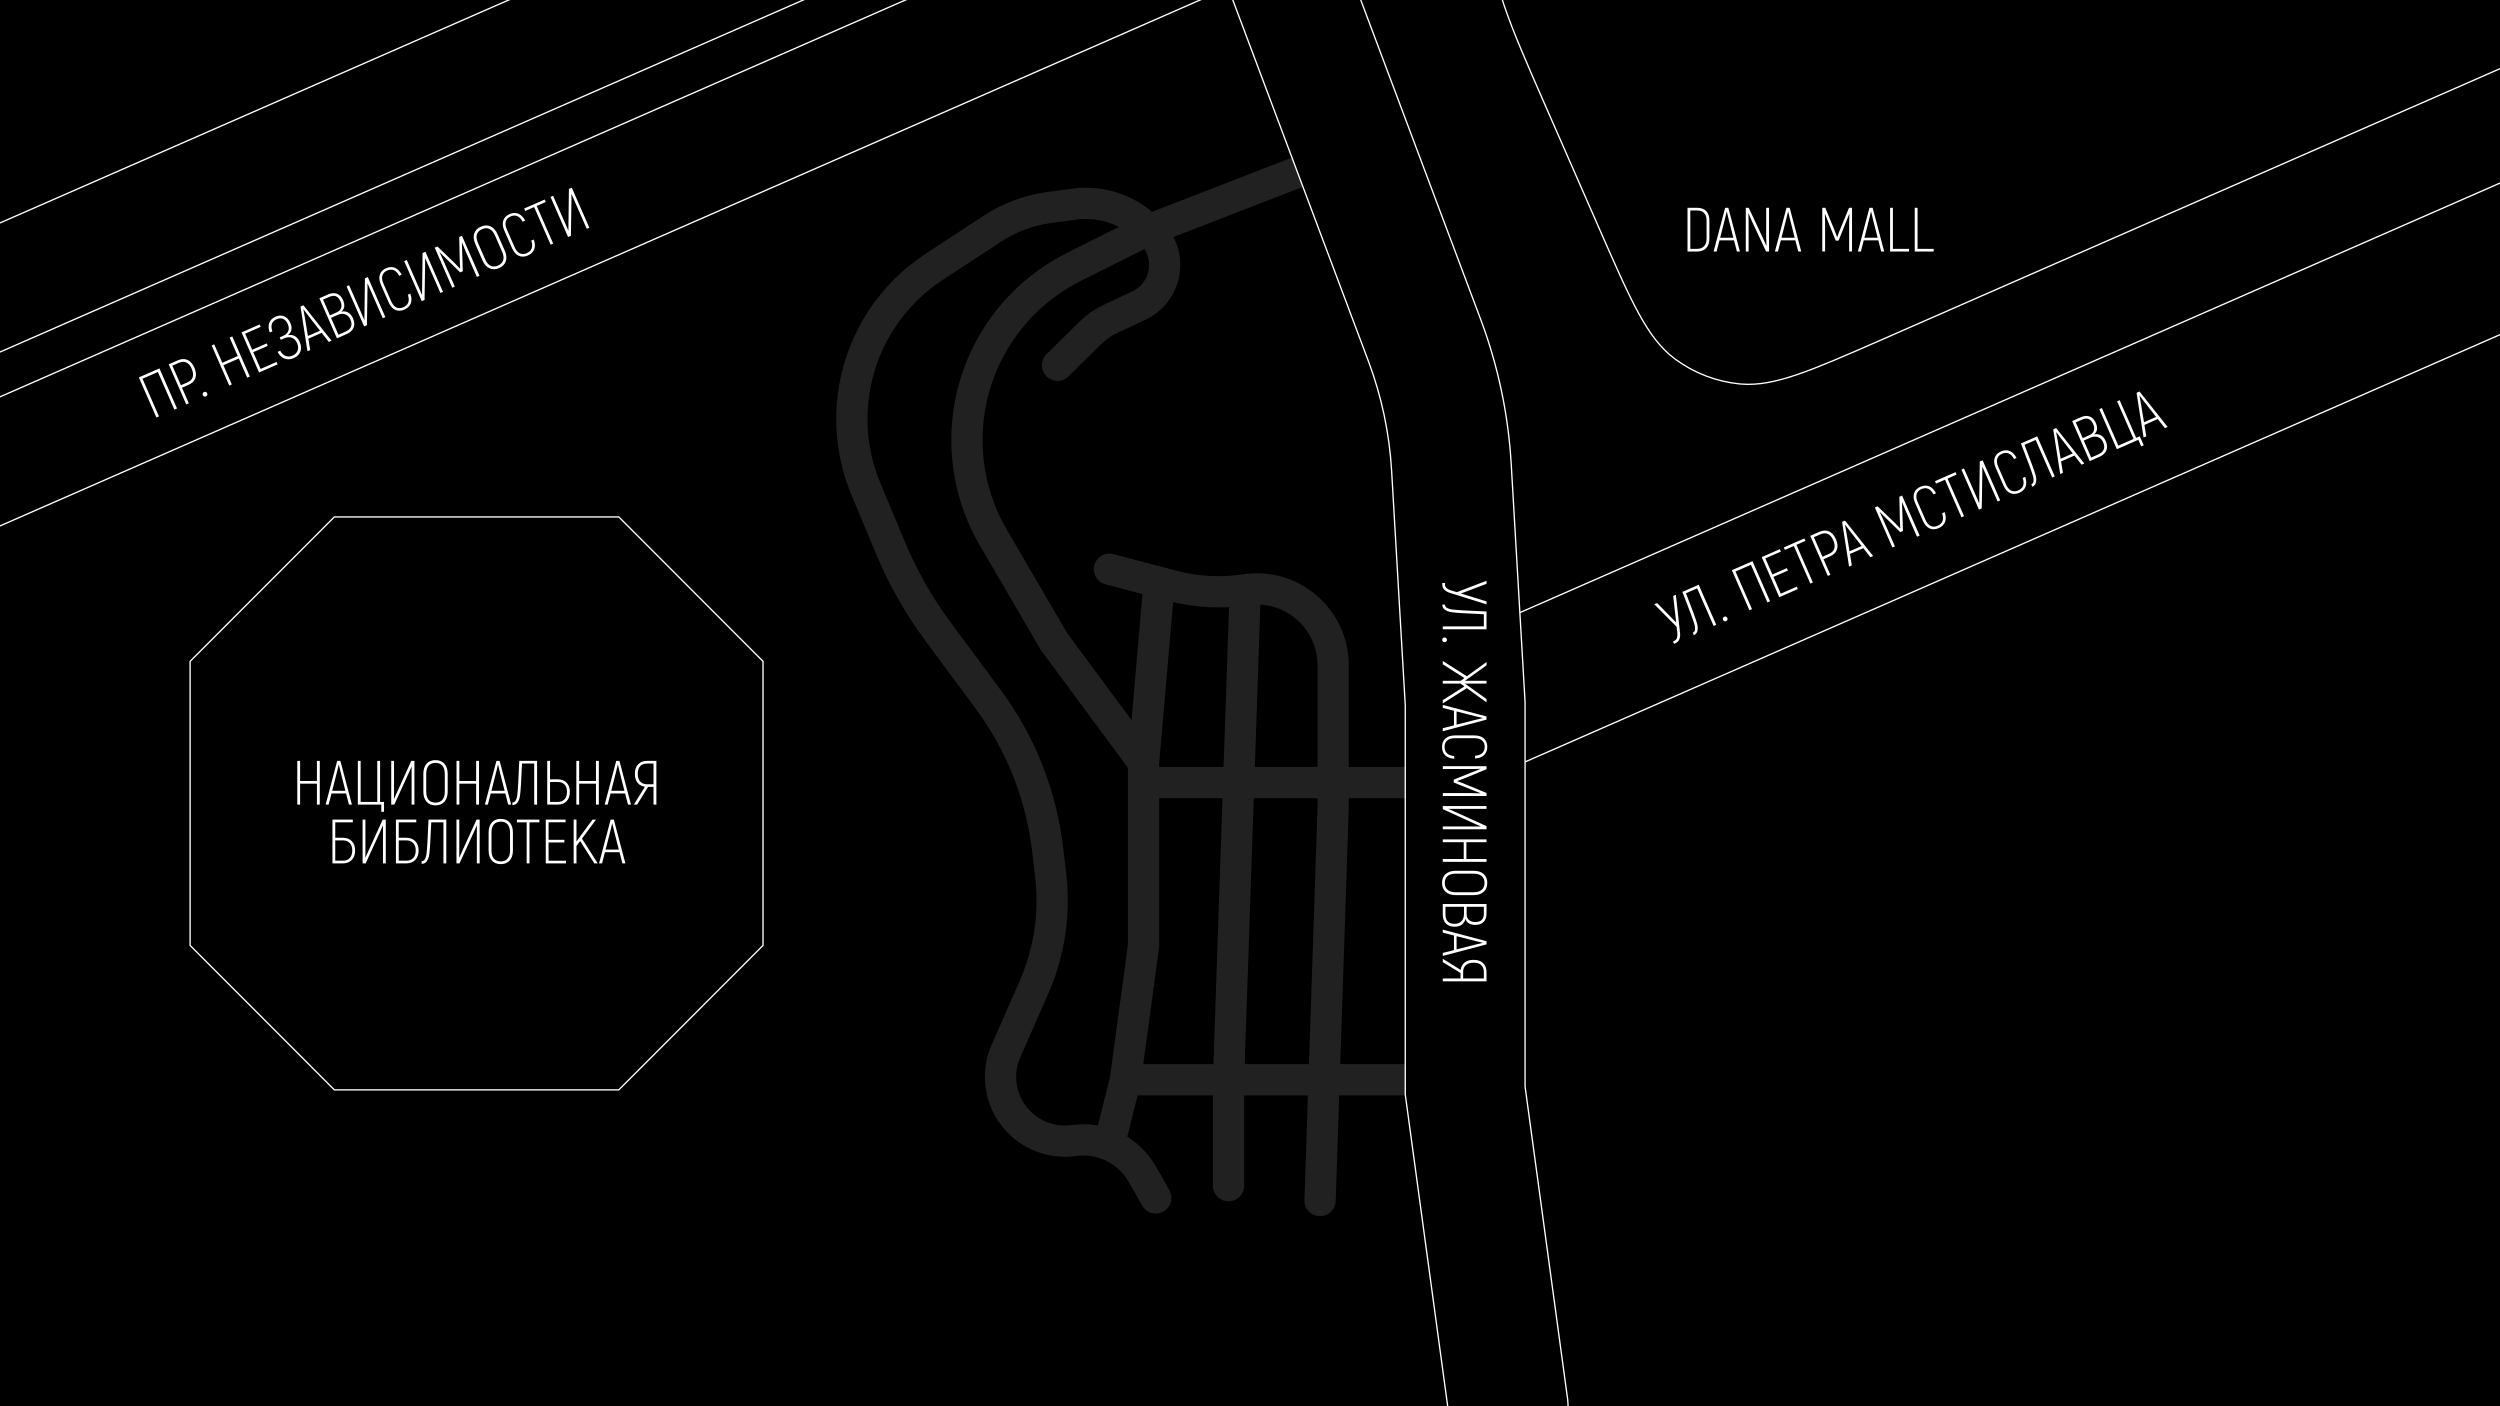
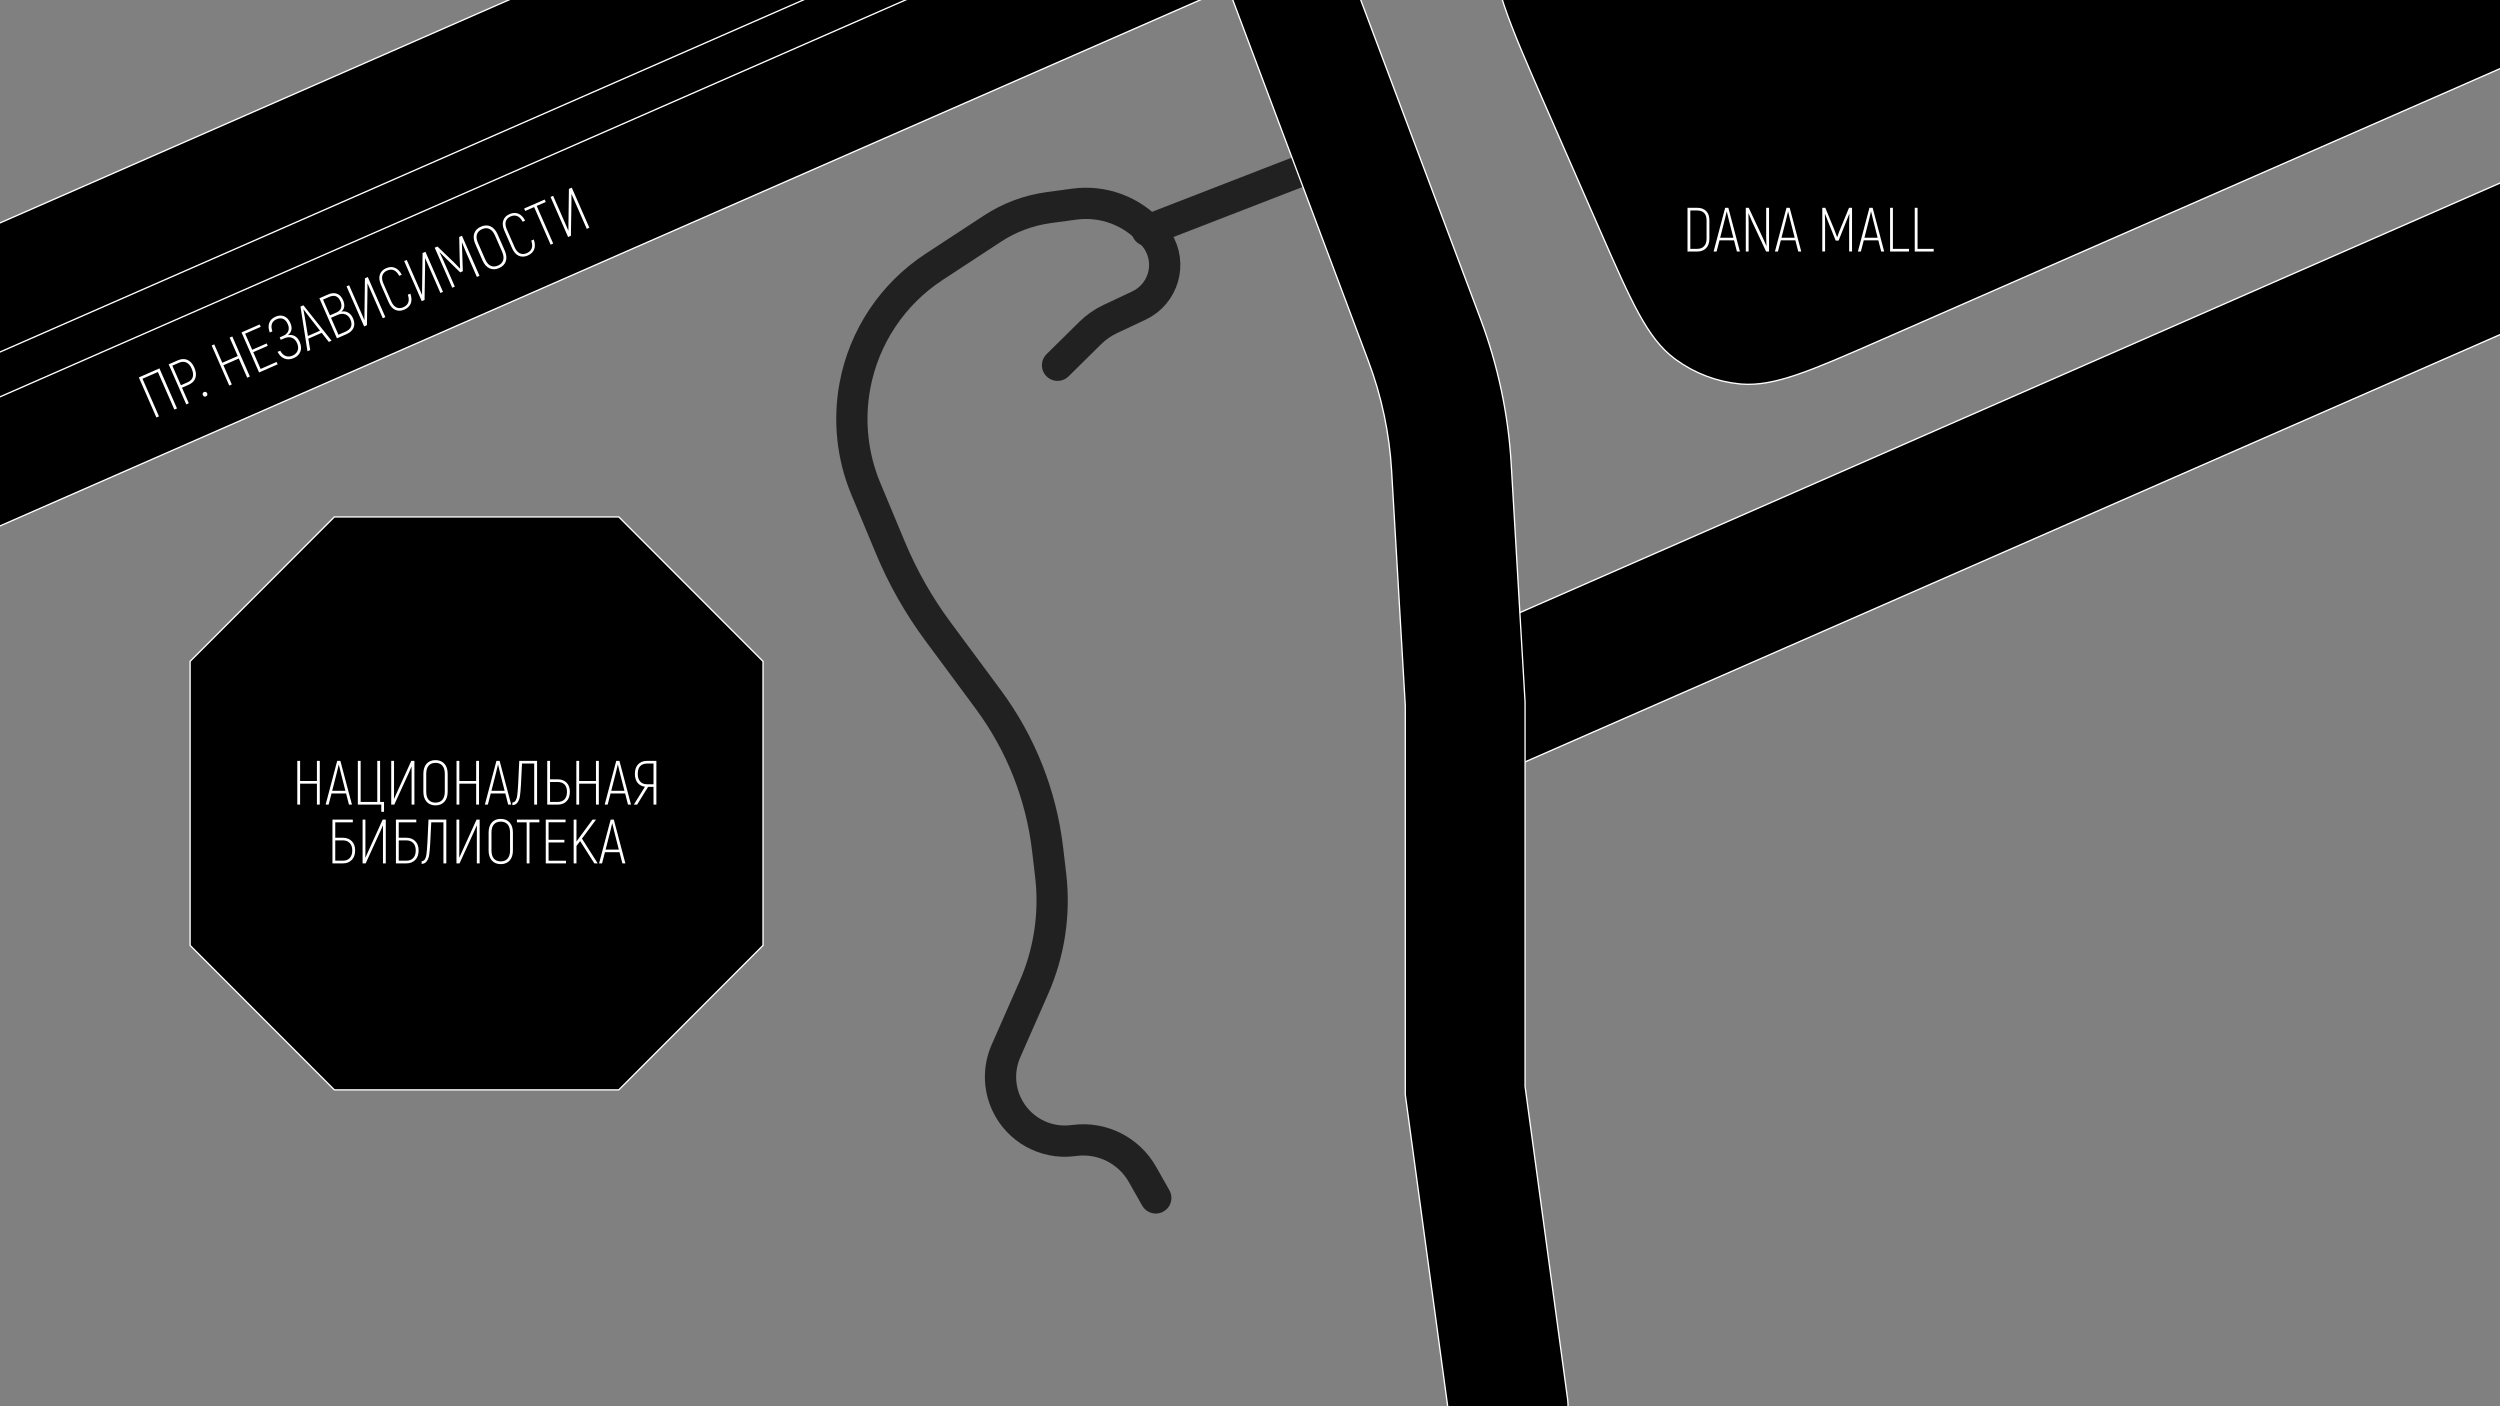
<svg xmlns="http://www.w3.org/2000/svg" width="1872" height="1053" viewBox="0 0 1872 1053" fill="none">
  <rect x="0" y="0" width="1872" height="1053" fill="#808080" stroke="none" />
  <g clip-path="url(#clip0_190_37)">
-     <rect width="1872" height="1053" fill="black" />
    <path d="M865.453 897L855.469 879.374C845.344 861.501 825.475 851.457 805.079 853.904L803.056 854.146C782.413 856.622 762.513 845.561 753.717 826.722V826.722C747.848 814.153 747.688 799.664 753.277 786.968L774.107 739.655C785.75 713.207 790.113 684.128 786.743 655.429L784.451 635.906C779.685 595.309 764.382 556.666 740.062 523.813L702.228 472.703C687.947 453.411 676.056 432.459 666.816 410.306L648.363 366.066C638.191 341.68 635.341 314.86 640.159 288.88V288.88C646.929 252.382 668.317 220.235 699.366 199.891L743.221 171.156C755.89 162.855 770.253 157.491 785.262 155.455L804.4 152.859C825.881 149.946 847.406 157.888 861.847 174.054L863.598 176.014C864.833 177.396 865.951 178.878 866.941 180.445V180.445C877.728 197.513 871.124 220.172 852.857 228.773L831.392 238.88C825.804 241.51 820.705 245.07 816.309 249.408L791.89 273.511" stroke="#212121" stroke-width="23.4" stroke-linecap="round" />
-     <path d="M850.852 176.475L804.013 199.948C762.387 220.809 733.322 260.403 725.892 306.367V306.367C720.531 339.534 726.862 373.532 743.802 402.545L789.393 480.634L856.291 571.039M856.291 571.039V708.179L842.694 808.544M856.291 571.039L867.985 436.006M842.694 808.544L830.729 856.429M842.694 808.544H919.926M830.729 426.238L867.985 436.006M988.456 898.95L998.246 605.133V498.171C998.246 463.151 967.056 436.354 932.436 441.63V441.63M1089.08 585.979H856.291M1089.08 808.544H919.926M867.985 436.006L878.632 438.798C896.186 443.4 914.496 444.364 932.436 441.63V441.63M932.436 441.63L919.926 808.544M919.926 808.544V887.84" stroke="#212121" stroke-width="23.4" stroke-linecap="round" />
    <rect x="-173.626" y="243.015" width="1725.86" height="207.806" transform="rotate(-23.666 -173.626 243.015)" fill="black" stroke="white" />
    <rect x="1080" y="484.17" width="1726.86" height="103.957" transform="rotate(-23.666 1080 484.17)" fill="black" stroke="white" stroke-linecap="round" />
    <rect x="-138.088" y="324.104" width="1725.86" height="30.735" transform="rotate(-23.666 -138.088 324.104)" stroke="white" />
    <path d="M1257.01 -172.752L1674.95 -355.956C1702.08 -367.845 1722.39 -376.749 1739.09 -382.374C1755.26 -387.821 1767.99 -390.178 1780.19 -389.204L1781.37 -389.099C1798.62 -387.414 1815.09 -381.141 1829.08 -370.944L1830.42 -369.945C1840.49 -362.336 1848.5 -351.79 1856.96 -336.345C1865.43 -320.894 1874.33 -300.581 1886.22 -273.458L1939 -153.058C1950.89 -125.935 1959.79 -105.622 1965.42 -88.925C1970.86 -72.756 1973.22 -60.02 1972.25 -47.82L1972.14 -46.641C1970.46 -29.393 1964.18 -12.922 1953.99 1.065L1952.99 2.411C1945.38 12.48 1934.83 20.485 1919.39 28.949C1903.94 37.416 1883.62 46.321 1856.5 58.21L1409.09 254.331C1381.97 266.22 1361.65 275.123 1344.96 280.748C1328.79 286.195 1316.05 288.553 1303.85 287.579L1302.67 287.474C1285.42 285.789 1268.95 279.515 1254.96 269.319L1253.62 268.319C1243.55 260.71 1235.55 250.165 1227.08 234.72C1218.61 219.269 1209.71 198.956 1197.82 171.833L1157.96 80.901C1143.69 48.355 1133.01 23.975 1126.26 3.934C1119.72 -15.476 1116.88 -30.774 1118.05 -45.433L1118.18 -46.85C1120.24 -67.899 1127.98 -87.985 1140.58 -104.957L1141.19 -105.763C1150.33 -117.861 1163 -127.476 1181.54 -137.635C1200.08 -147.798 1224.46 -158.486 1257.01 -172.752Z" fill="black" stroke="white" />
    <path d="M858.975 172.575L1002.3 117" stroke="#212121" stroke-width="23.4" stroke-linecap="round" />
    <path d="M132.539 305.852L130.567 306.716L118.223 278.555L106.693 283.609L119.037 311.77L117.108 312.615L103.956 282.611L119.387 275.848L132.539 305.852ZM133.081 269.845C135.767 268.667 138.183 268.545 140.33 269.478C142.476 270.411 144.196 272.314 145.489 275.187C146.805 278.188 147.084 280.808 146.328 283.047C145.573 285.286 143.837 287 141.123 288.19L136.279 290.313L141.39 301.972L139.461 302.817L126.309 272.813L133.081 269.845ZM140.315 286.347C144.63 284.456 145.678 280.981 143.461 275.923C142.459 273.637 141.138 272.138 139.497 271.427C137.873 270.674 136.003 270.761 133.889 271.688L129.045 273.811L135.471 288.47L140.315 286.347ZM154.203 296.815C153.717 297.028 153.268 297.054 152.857 296.894C152.434 296.705 152.116 296.367 151.903 295.882C151.69 295.396 151.664 294.948 151.824 294.537C151.972 294.097 152.289 293.771 152.775 293.558C153.26 293.345 153.715 293.333 154.139 293.522C154.578 293.67 154.904 293.987 155.117 294.473C155.33 294.958 155.349 295.427 155.172 295.879C155.011 296.29 154.688 296.602 154.203 296.815ZM173.928 251.94L187.08 281.944L185.109 282.808L178.814 268.449L167.284 273.503L173.579 287.862L171.65 288.708L158.498 258.704L160.427 257.858L166.476 271.66L178.007 266.606L171.957 252.804L173.928 251.94ZM207.101 271.022L207.89 272.822L194.002 278.91L180.85 248.906L194.438 242.949L195.227 244.75L183.568 249.86L188.848 261.905L199.692 257.151L200.481 258.951L189.637 263.705L195.142 276.264L207.101 271.022ZM215.607 250.992C217.652 250.607 219.414 250.857 220.892 251.742C222.37 252.627 223.547 254.069 224.424 256.07C225.577 258.699 225.742 261.096 224.92 263.262C224.098 265.428 222.458 267.049 220.001 268.126C217.514 269.216 215.189 269.35 213.023 268.528C210.844 267.677 209.12 265.997 207.85 263.488L209.822 262.624C210.882 264.578 212.22 265.882 213.836 266.536C215.48 267.178 217.231 267.092 219.088 266.278C221.003 265.439 222.26 264.189 222.861 262.529C223.491 260.856 223.361 259.006 222.471 256.977C221.532 254.834 220.204 253.474 218.486 252.898C216.785 252.281 214.906 252.424 212.848 253.326L210.234 254.472L209.426 252.629L212.041 251.483C213.927 250.656 215.187 249.49 215.822 247.986C216.473 246.44 216.354 244.653 215.464 242.624C214.613 240.681 213.455 239.4 211.991 238.781C210.528 238.162 208.896 238.247 207.096 239.036C205.267 239.838 204.097 241.015 203.585 242.568C203.073 244.121 203.203 245.971 203.975 248.12L202.003 248.984C200.994 246.293 200.855 243.918 201.588 241.859C202.337 239.759 203.911 238.183 206.312 237.131C208.655 236.104 210.811 236.011 212.781 236.851C214.766 237.65 216.322 239.335 217.45 241.907C219.078 245.622 218.464 248.65 215.607 250.992ZM240.878 249.215L230.891 253.593L232.282 262.13L230.225 263.031L225.002 229.552L227.188 228.593L248.27 255.121L246.213 256.023L240.878 249.215ZM239.617 247.622L231.096 236.691L227.225 231.592L227.183 231.611L228.31 237.913L230.573 251.586L239.617 247.622ZM255.606 233.357C257.569 232.939 259.296 233.187 260.786 234.101C262.293 234.973 263.479 236.396 264.343 238.367C265.483 240.968 265.623 243.308 264.763 245.388C263.891 247.439 262.126 249.048 259.469 250.213L252.311 253.35L239.159 223.346L245.759 220.453C248.217 219.376 250.412 219.214 252.343 219.968C254.304 220.71 255.816 222.296 256.881 224.724C257.657 226.496 257.952 228.139 257.763 229.652C257.562 231.137 256.843 232.372 255.606 233.357ZM241.895 224.344L247.062 236.131L251.949 233.989C253.806 233.175 254.96 232.039 255.411 230.581C255.891 229.11 255.723 227.446 254.909 225.589C253.206 221.703 250.425 220.605 246.567 222.296L241.895 224.344ZM258.661 248.369C260.775 247.443 262.15 246.227 262.785 244.722C263.436 243.176 263.298 241.346 262.371 239.231C261.519 237.288 260.243 236.008 258.542 235.391C256.857 234.733 254.957 234.868 252.842 235.795L247.87 237.974L253.432 250.662L258.661 248.369ZM259.502 214.429L261.43 213.583L270.881 235.143C271.833 237.315 272.476 238.822 272.811 239.663L272.873 239.687C272.866 237.339 272.881 235.664 272.917 234.66L273.261 208.398L275.404 207.458L288.556 237.462L286.627 238.308L277.101 216.576L275.185 212.204L275.142 212.223L275.182 216.395L274.754 243.512L272.654 244.433L259.502 214.429ZM302.763 231.848C300.363 232.9 298.11 232.968 296.005 232.051C293.929 231.122 292.264 229.228 291.011 226.371L285.224 213.169C283.972 210.311 283.707 207.804 284.431 205.647C285.155 203.49 286.703 201.892 289.075 200.853C291.503 199.788 293.723 199.684 295.734 200.54C297.76 201.355 299.454 203.082 300.815 205.721L298.929 206.548C296.645 202.269 293.617 200.957 289.845 202.61C288.016 203.412 286.842 204.659 286.324 206.351C285.821 208.002 286.083 209.999 287.11 212.342L292.897 225.544C293.924 227.887 295.236 229.441 296.832 230.207C298.444 230.931 300.164 230.892 301.993 230.09C305.822 228.412 306.952 225.277 305.382 220.685L307.268 219.858C308.257 222.66 308.372 225.097 307.61 227.168C306.836 229.211 305.221 230.771 302.763 231.848ZM302.658 195.512L304.586 194.666L314.037 216.226C314.989 218.398 315.632 219.905 315.967 220.746L316.029 220.77C316.022 218.422 316.037 216.747 316.073 215.743L316.416 189.481L318.56 188.541L331.712 218.545L329.783 219.391L320.257 197.659L318.341 193.287L318.298 193.306L318.338 197.478L317.91 224.595L315.81 225.516L302.658 195.512ZM345.915 176.55L359.048 206.511L357.076 207.376L348.603 188.044C347.914 186.473 347.038 184.319 345.975 181.583L345.87 181.577C345.93 182.88 346.002 185.182 346.087 188.483L346.563 203.093L344.592 203.957L334.128 193.725L329.239 188.867L329.172 188.948C330.135 190.911 331.111 193.021 332.101 195.278L340.574 214.609L338.645 215.455L325.512 185.494L327.57 184.592L340.119 196.669L342.908 199.534L344.483 201.143L344.568 201.106C344.339 198.174 344.228 196.094 344.234 194.865L343.857 177.452L345.915 176.55ZM373.724 200.742C371.152 201.87 368.76 201.93 366.548 200.924C364.335 199.918 362.584 197.944 361.294 195L355.939 182.785C354.637 179.813 354.351 177.179 355.081 174.883C355.841 172.574 357.521 170.85 360.121 169.71C362.721 168.57 365.128 168.503 367.34 169.509C369.553 170.515 371.31 172.504 372.613 175.476L377.968 187.692C379.258 190.635 379.523 193.261 378.764 195.57C378.004 197.878 376.324 199.603 373.724 200.742ZM372.897 198.856C374.955 197.955 376.245 196.623 376.767 194.861C377.318 193.087 377.061 190.985 375.996 188.556L370.641 176.34C369.564 173.883 368.186 172.255 366.508 171.458C364.859 170.648 363.005 170.694 360.948 171.596C358.919 172.485 357.629 173.817 357.078 175.591C356.556 177.353 356.834 179.463 357.911 181.92L363.266 194.136C364.33 196.565 365.688 198.185 367.337 198.994C369.015 199.792 370.869 199.746 372.897 198.856ZM395.186 191.335C392.786 192.387 390.533 192.454 388.428 191.538C386.352 190.608 384.687 188.715 383.434 185.857L377.648 172.656C376.395 169.798 376.131 167.291 376.854 165.134C377.578 162.977 379.126 161.379 381.498 160.339C383.927 159.275 386.146 159.17 388.157 160.027C390.183 160.842 391.877 162.569 393.238 165.208L391.352 166.035C389.068 161.756 386.04 160.443 382.268 162.097C380.439 162.898 379.265 164.145 378.747 165.838C378.244 167.489 378.506 169.486 379.533 171.829L385.32 185.031C386.348 187.374 387.659 188.928 389.255 189.693C390.867 190.418 392.587 190.379 394.416 189.577C398.245 187.899 399.375 184.764 397.805 180.172L399.691 179.345C400.681 182.147 400.795 184.584 400.033 186.655C399.26 188.697 397.644 190.257 395.186 191.335ZM408.663 151.242L401.89 154.211L414.234 182.372L412.306 183.217L399.961 155.056L393.275 157.987L392.467 156.144L407.855 149.399L408.663 151.242ZM412.242 147.476L414.171 146.63L423.622 168.19C424.574 170.362 425.217 171.869 425.552 172.71L425.614 172.734C425.607 170.386 425.621 168.711 425.658 167.707L426.001 141.445L428.145 140.505L441.297 170.509L439.368 171.355L429.842 149.623L427.926 145.251L427.883 145.27L427.923 149.442L427.495 176.559L425.395 177.48L412.242 147.476Z" fill="white" />
    <path d="M907.317 -169.713C930.326 -178.351 955.96 -166.86 964.862 -144.029L965.07 -143.488L1108.64 238.927C1121.7 273.705 1129.43 310.253 1131.59 347.339L1141.97 525.685V813.524L1173.73 1046.95L1173.81 1047.53C1176.81 1071.85 1159.69 1094.13 1135.34 1097.44C1110.99 1100.75 1088.55 1083.86 1084.94 1059.62L1084.85 1059.05L1052.27 819.6V528.284L1042.04 352.55C1040.41 324.466 1034.55 296.79 1024.66 270.454L881.092 -111.961L880.893 -112.505C872.571 -135.554 884.309 -161.075 907.317 -169.713Z" fill="black" stroke="white" stroke-linecap="round" />
-     <path d="M1113.11 452.556L1085.69 443.945C1084.06 443.445 1082.71 442.681 1081.61 441.651C1080.52 440.653 1079.98 439.327 1079.98 437.673L1079.98 436.55L1081.99 436.55L1081.99 437.627C1081.99 438.75 1082.41 439.67 1083.25 440.388C1084.09 441.105 1085.12 441.651 1086.34 442.026L1090.88 443.43L1113.11 434.865L1113.11 437.159L1093.97 444.413L1113.11 450.356L1113.11 452.556ZM1081.99 452.729C1081.99 453.79 1082.49 454.616 1083.49 455.209C1084.52 455.802 1085.72 456.176 1087.09 456.332C1090.27 456.8 1098.95 457.315 1113.11 457.877L1113.11 471.215L1080.35 471.215L1080.35 469.062L1111.1 469.062L1111.1 459.936C1104.23 459.624 1098.91 459.359 1095.14 459.14C1091.39 458.922 1088.62 458.672 1086.81 458.392C1084.91 458.142 1083.28 457.534 1081.94 456.566C1080.63 455.63 1079.98 454.351 1079.98 452.729L1081.99 452.729ZM1079.93 479.099C1079.93 478.569 1080.08 478.148 1080.4 477.836C1080.74 477.524 1081.18 477.368 1081.71 477.368C1082.24 477.368 1082.66 477.524 1082.97 477.836C1083.31 478.148 1083.49 478.569 1083.49 479.099C1083.49 479.63 1083.31 480.051 1082.97 480.363C1082.66 480.706 1082.24 480.878 1081.71 480.878C1081.18 480.878 1080.74 480.706 1080.4 480.363C1080.08 480.051 1079.93 479.63 1079.93 479.099ZM1096.54 513.965L1093.69 511.859L1080.35 511.859L1080.35 509.8L1093.69 509.8L1096.54 507.74L1080.35 497.398L1080.35 494.917L1098.37 506.383L1113.11 495.713L1113.11 498.193L1096.92 509.8L1113.11 509.8L1113.11 511.859L1096.92 511.859L1113.11 523.465L1113.11 525.946L1098.37 515.275L1080.35 526.741L1080.35 524.261L1096.54 513.965ZM1088.73 543.132L1088.73 532.228L1080.35 530.075L1080.35 527.829L1113.11 536.487L1113.11 538.874L1080.35 547.532L1080.35 545.285L1088.73 543.132ZM1090.69 542.618L1104.12 539.201L1110.35 537.704L1110.35 537.657L1104.12 536.159L1090.69 532.743L1090.69 542.618ZM1079.79 559.253C1079.79 556.632 1080.63 554.542 1082.32 552.982C1084 551.453 1086.4 550.689 1089.52 550.689L1103.94 550.689C1107.06 550.689 1109.46 551.453 1111.14 552.982C1112.83 554.511 1113.67 556.57 1113.67 559.159C1113.67 561.811 1112.88 563.886 1111.28 565.384C1109.72 566.913 1107.46 567.771 1104.5 567.958L1104.5 565.899C1109.33 565.524 1111.75 563.278 1111.75 559.159C1111.75 557.163 1111.08 555.587 1109.74 554.433C1108.43 553.309 1106.5 552.748 1103.94 552.748L1089.52 552.748C1086.96 552.748 1085.01 553.325 1083.67 554.479C1082.36 555.665 1081.71 557.256 1081.71 559.253C1081.71 563.434 1084.13 565.727 1088.96 566.133L1088.96 568.192C1086 567.973 1083.72 567.1 1082.13 565.571C1080.57 564.042 1079.79 561.936 1079.79 559.253ZM1113.11 596.021L1080.4 596.021L1080.4 593.868L1101.5 593.868C1103.22 593.868 1105.54 593.93 1108.48 594.055L1108.52 593.961C1107.31 593.493 1105.17 592.635 1102.11 591.387L1088.54 585.959L1088.54 583.806L1102.11 578.33L1108.52 575.803L1108.48 575.709C1106.29 575.803 1103.97 575.85 1101.5 575.85L1080.4 575.85L1080.4 573.744L1113.11 573.744L1113.11 575.99L1097.01 582.636L1093.27 584.04L1091.16 584.835L1091.16 584.929C1093.94 585.896 1095.89 586.629 1097.01 587.129L1113.11 593.774L1113.11 596.021ZM1113.11 603.588L1113.11 605.694L1089.57 605.694C1087.2 605.694 1085.56 605.678 1084.66 605.647L1084.61 605.694C1086.76 606.63 1088.29 607.316 1089.2 607.753L1113.11 618.611L1113.11 620.951L1080.35 620.951L1080.35 618.845L1104.08 618.845L1108.85 618.845L1108.85 618.798L1105.01 617.16L1080.35 605.881L1080.35 603.588L1113.11 603.588ZM1113.11 645.39L1080.35 645.39L1080.35 643.237L1096.03 643.237L1096.03 630.648L1080.35 630.648L1080.35 628.542L1113.11 628.542L1113.11 630.648L1098.04 630.648L1098.04 643.237L1113.11 643.237L1113.11 645.39ZM1079.79 661.137C1079.79 658.329 1080.69 656.114 1082.5 654.492C1084.31 652.869 1086.82 652.058 1090.04 652.058L1103.38 652.058C1106.62 652.058 1109.15 652.854 1110.96 654.445C1112.77 656.067 1113.67 658.298 1113.67 661.137C1113.67 663.976 1112.77 666.207 1110.96 667.83C1109.15 669.452 1106.62 670.263 1103.38 670.263L1090.04 670.263C1086.82 670.263 1084.31 669.452 1082.5 667.83C1080.69 666.207 1079.79 663.976 1079.79 661.137ZM1081.85 661.137C1081.85 663.384 1082.55 665.1 1083.95 666.285C1085.36 667.502 1087.39 668.11 1090.04 668.11L1103.38 668.11C1106.06 668.11 1108.1 667.502 1109.51 666.285C1110.91 665.1 1111.61 663.384 1111.61 661.137C1111.61 658.922 1110.91 657.206 1109.51 655.989C1108.1 654.804 1106.06 654.211 1103.38 654.211L1090.04 654.211C1087.39 654.211 1085.36 654.804 1083.95 655.989C1082.55 657.206 1081.85 658.922 1081.85 661.137ZM1097.34 687.94C1096.93 689.906 1096.01 691.388 1094.58 692.386C1093.17 693.416 1091.39 693.931 1089.24 693.931C1086.4 693.931 1084.2 693.12 1082.64 691.497C1081.11 689.875 1080.35 687.613 1080.35 684.711L1080.35 676.896L1113.11 676.896L1113.11 684.103C1113.11 686.786 1112.38 688.861 1110.91 690.327C1109.44 691.825 1107.38 692.574 1104.73 692.574C1102.8 692.574 1101.18 692.184 1099.87 691.404C1098.59 690.624 1097.74 689.469 1097.34 687.94ZM1111.1 679.002L1098.23 679.002L1098.23 684.337C1098.23 686.365 1098.8 687.878 1099.96 688.876C1101.11 689.906 1102.7 690.421 1104.73 690.421C1108.98 690.421 1111.1 688.315 1111.1 684.103L1111.1 679.002ZM1082.36 684.711C1082.36 687.02 1082.92 688.767 1084.05 689.953C1085.2 691.17 1086.93 691.778 1089.24 691.778C1091.36 691.778 1093.05 691.123 1094.3 689.812C1095.58 688.533 1096.22 686.739 1096.22 684.43L1096.22 679.002L1082.36 679.002L1082.36 684.711ZM1088.73 711.411L1088.73 700.507L1080.35 698.354L1080.35 696.108L1113.11 704.766L1113.11 707.153L1080.35 715.811L1080.35 713.564L1088.73 711.411ZM1090.69 710.897L1104.12 707.48L1110.35 705.983L1110.35 705.936L1104.12 704.438L1090.69 701.022L1090.69 710.897ZM1093.73 726.259C1094.05 723.919 1095.03 722.079 1096.68 720.737C1098.37 719.395 1100.58 718.725 1103.33 718.725C1106.45 718.725 1108.85 719.536 1110.54 721.158C1112.25 722.812 1113.11 725.043 1113.11 727.851L1113.11 734.824L1080.35 734.824L1080.35 732.671L1093.64 732.671L1093.64 728.599L1080.35 720.409L1080.35 717.929L1093.73 726.259ZM1095.61 732.671L1111.1 732.671L1111.1 727.851C1111.1 725.604 1110.44 723.873 1109.13 722.656C1107.85 721.47 1105.95 720.877 1103.42 720.877C1100.9 720.877 1098.96 721.486 1097.62 722.703C1096.28 723.919 1095.61 725.62 1095.61 727.804L1095.61 732.671Z" fill="white" />
-     <path d="M1254.89 445.342L1258.01 473.917C1258.21 475.603 1258.05 477.153 1257.55 478.567C1257.07 479.968 1256.08 481 1254.56 481.664L1253.53 482.115L1252.73 480.272L1253.71 479.84C1254.74 479.389 1255.41 478.633 1255.73 477.574C1256.05 476.514 1256.14 475.352 1255.99 474.087L1255.46 469.366L1238.69 452.444L1240.79 451.524L1255.12 466.142L1252.88 446.225L1254.89 445.342ZM1267.54 473.777C1268.51 473.351 1269.07 472.562 1269.21 471.409C1269.34 470.228 1269.2 468.978 1268.8 467.658C1267.95 464.555 1264.94 456.405 1259.76 443.206L1271.98 437.851L1285.13 467.855L1283.16 468.719L1270.82 440.559L1262.46 444.222C1264.93 450.634 1266.82 455.613 1268.14 459.158C1269.44 462.675 1270.33 465.318 1270.79 467.088C1271.33 468.932 1271.42 470.662 1271.08 472.279C1270.75 473.855 1269.84 474.968 1268.35 475.62L1267.54 473.777ZM1292.52 465.076C1292.04 465.289 1291.59 465.315 1291.18 465.154C1290.75 464.965 1290.43 464.628 1290.22 464.142C1290.01 463.656 1289.98 463.208 1290.14 462.797C1290.29 462.357 1290.61 462.031 1291.09 461.818C1291.58 461.605 1292.03 461.593 1292.46 461.782C1292.9 461.93 1293.22 462.247 1293.44 462.733C1293.65 463.219 1293.67 463.688 1293.49 464.14C1293.33 464.551 1293.01 464.863 1292.52 465.076ZM1325.4 450.204L1323.43 451.068L1311.08 422.907L1299.55 427.961L1311.9 456.122L1309.97 456.968L1296.82 426.964L1312.25 420.2L1325.4 450.204ZM1345.42 439.282L1346.21 441.082L1332.32 447.17L1319.17 417.166L1332.76 411.21L1333.55 413.01L1321.89 418.121L1327.17 430.165L1338.01 425.412L1338.8 427.212L1327.96 431.965L1333.46 444.524L1345.42 439.282ZM1351.92 405.006L1345.15 407.975L1357.49 436.135L1355.57 436.981L1343.22 408.82L1336.53 411.751L1335.73 409.908L1351.11 403.163L1351.92 405.006ZM1362.27 398.271C1364.96 397.093 1367.38 396.971 1369.52 397.904C1371.67 398.837 1373.39 400.74 1374.68 403.614C1376 406.614 1376.28 409.234 1375.52 411.473C1374.77 413.712 1373.03 415.426 1370.32 416.616L1365.47 418.739L1370.58 430.398L1368.65 431.243L1355.5 401.239L1362.27 398.271ZM1369.51 414.773C1373.82 412.882 1374.87 409.407 1372.65 404.349C1371.65 402.063 1370.33 400.564 1368.69 399.853C1367.07 399.1 1365.2 399.187 1363.08 400.114L1358.24 402.237L1364.66 416.896L1369.51 414.773ZM1395.23 410.448L1385.24 414.826L1386.63 423.362L1384.58 424.264L1379.35 390.784L1381.54 389.826L1402.62 416.354L1400.56 417.256L1395.23 410.448ZM1393.97 408.854L1385.45 397.924L1381.58 392.825L1381.53 392.844L1382.66 399.146L1384.92 412.819L1393.97 408.854ZM1424.29 371.085L1437.43 401.046L1435.45 401.911L1426.98 382.58C1426.29 381.008 1425.42 378.854 1424.35 376.118L1424.25 376.113C1424.31 377.415 1424.38 379.717 1424.46 383.018L1424.94 397.628L1422.97 398.492L1412.51 388.26L1407.62 383.403L1407.55 383.483C1408.51 385.446 1409.49 387.556 1410.48 389.813L1418.95 409.144L1417.02 409.99L1403.89 380.029L1405.95 379.127L1418.5 391.204L1421.29 394.069L1422.86 395.679L1422.95 395.641C1422.72 392.709 1422.61 390.629 1422.61 389.4L1422.24 371.987L1424.29 371.085ZM1451.63 395.484C1449.23 396.536 1446.98 396.604 1444.87 395.687C1442.8 394.758 1441.13 392.865 1439.88 390.007L1434.09 376.805C1432.84 373.948 1432.57 371.441 1433.3 369.284C1434.02 367.127 1435.57 365.529 1437.94 364.489C1440.37 363.424 1442.59 363.32 1444.6 364.176C1446.63 364.991 1448.32 366.719 1449.68 369.358L1447.8 370.185C1445.51 365.906 1442.48 364.593 1438.71 366.247C1436.88 367.048 1435.71 368.295 1435.19 369.987C1434.69 371.638 1434.95 373.636 1435.98 375.979L1441.76 389.18C1442.79 391.524 1444.1 393.078 1445.7 393.843C1447.31 394.567 1449.03 394.529 1450.86 393.727C1454.69 392.048 1455.82 388.913 1454.25 384.321L1456.14 383.495C1457.12 386.297 1457.24 388.734 1456.48 390.805C1455.7 392.847 1454.09 394.407 1451.63 395.484ZM1465.11 355.392L1458.33 358.361L1470.68 386.521L1468.75 387.367L1456.41 359.206L1449.72 362.137L1448.91 360.294L1464.3 353.549L1465.11 355.392ZM1468.69 351.626L1470.62 350.78L1480.07 372.34C1481.02 374.512 1481.66 376.018 1482 376.859L1482.06 376.883C1482.05 374.536 1482.07 372.86 1482.1 371.856L1482.45 345.594L1484.59 344.655L1497.74 374.659L1495.81 375.504L1486.29 353.773L1484.37 349.401L1484.33 349.42L1484.37 353.592L1483.94 380.709L1481.84 381.63L1468.69 351.626ZM1511.95 369.044C1509.55 370.096 1507.3 370.164 1505.19 369.247C1503.11 368.318 1501.45 366.425 1500.2 363.567L1494.41 350.365C1493.16 347.508 1492.89 345.001 1493.62 342.844C1494.34 340.687 1495.89 339.089 1498.26 338.049C1500.69 336.984 1502.91 336.88 1504.92 337.736C1506.95 338.551 1508.64 340.279 1510 342.918L1508.11 343.745C1505.83 339.466 1502.8 338.153 1499.03 339.807C1497.2 340.608 1496.03 341.855 1495.51 343.547C1495.01 345.198 1495.27 347.196 1496.3 349.539L1502.08 362.74C1503.11 365.084 1504.42 366.638 1506.02 367.403C1507.63 368.127 1509.35 368.089 1511.18 367.287C1515.01 365.608 1516.14 362.473 1514.57 357.881L1516.45 357.055C1517.44 359.857 1517.56 362.294 1516.8 364.365C1516.02 366.407 1514.41 367.967 1511.95 369.044ZM1521.04 362.659C1522.01 362.233 1522.57 361.444 1522.71 360.291C1522.84 359.11 1522.7 357.86 1522.29 356.54C1521.44 353.438 1518.43 345.287 1513.26 332.088L1525.47 326.734L1538.63 356.738L1536.65 357.602L1524.31 329.441L1515.95 333.105C1518.42 339.517 1520.31 344.495 1521.63 348.04C1522.93 351.557 1523.82 354.2 1524.29 355.971C1524.82 357.814 1524.92 359.544 1524.57 361.161C1524.24 362.737 1523.33 363.851 1521.84 364.502L1521.04 362.659ZM1553.33 341.146L1543.34 345.524L1544.73 354.061L1542.67 354.963L1537.45 321.483L1539.64 320.524L1560.72 347.053L1558.66 347.954L1553.33 341.146ZM1552.07 339.553L1543.55 328.623L1539.67 323.523L1539.63 323.542L1540.76 329.844L1543.02 343.517L1552.07 339.553ZM1568.06 325.288C1570.02 324.87 1571.75 325.118 1573.24 326.032C1574.74 326.905 1575.93 328.327 1576.79 330.298C1577.93 332.899 1578.07 335.239 1577.21 337.319C1576.34 339.371 1574.58 340.979 1571.92 342.144L1564.76 345.281L1551.61 315.277L1558.21 312.384C1560.67 311.307 1562.86 311.145 1564.79 311.9C1566.75 312.641 1568.27 314.227 1569.33 316.656C1570.11 318.427 1570.4 320.07 1570.21 321.583C1570.01 323.068 1569.29 324.303 1568.06 325.288ZM1554.34 316.275L1559.51 328.062L1564.4 325.92C1566.26 325.106 1567.41 323.97 1567.86 322.512C1568.34 321.041 1568.17 319.377 1567.36 317.52C1565.66 313.634 1562.87 312.536 1559.02 314.227L1554.34 316.275ZM1571.11 340.301C1573.22 339.374 1574.6 338.158 1575.23 336.653C1575.89 335.107 1575.75 333.277 1574.82 331.163C1573.97 329.22 1572.69 327.94 1570.99 327.323C1569.31 326.665 1567.41 326.799 1565.29 327.726L1560.32 329.905L1565.88 342.593L1571.11 340.301ZM1601.18 329.318L1585.1 336.364L1571.95 306.36L1573.88 305.515L1586.22 333.676L1597.63 328.678L1585.28 300.517L1587.21 299.671L1599.55 327.832L1602.25 326.649L1605.22 333.421L1603.34 334.248L1601.18 329.318ZM1615.74 313.789L1605.75 318.167L1607.14 326.703L1605.09 327.605L1599.86 294.125L1602.05 293.167L1623.13 319.695L1621.07 320.597L1615.74 313.789ZM1614.48 312.195L1605.96 301.265L1602.09 296.166L1602.04 296.184L1603.17 302.486L1605.43 316.16L1614.48 312.195Z" fill="white" />
    <path d="M1263.61 155.59H1270.77C1273.7 155.59 1275.96 156.401 1277.55 158.023C1279.18 159.646 1279.99 161.954 1279.99 164.95V178.756C1279.99 181.782 1279.18 184.138 1277.55 185.822C1275.93 187.507 1273.67 188.35 1270.77 188.35H1263.61V155.59ZM1270.77 186.337C1273.05 186.337 1274.79 185.682 1276.01 184.372C1277.26 183.061 1277.88 181.158 1277.88 178.662V165.043C1277.88 162.578 1277.27 160.722 1276.06 159.474C1274.84 158.226 1273.08 157.602 1270.77 157.602H1265.71V186.337H1270.77ZM1298.44 179.972H1287.54L1285.39 188.35H1283.14L1291.8 155.59H1294.18L1302.84 188.35H1300.6L1298.44 179.972ZM1297.93 178.007L1294.51 164.575L1293.01 158.351H1292.97L1291.47 164.575L1288.05 178.007H1297.93ZM1307.25 155.59H1309.45L1319.89 177.913C1320.79 179.785 1321.72 181.876 1322.65 184.184L1322.74 184.138C1322.59 181.08 1322.51 178.787 1322.51 177.258V155.59H1324.66V188.35H1322.46L1311.93 165.886C1310.72 163.14 1309.84 161.096 1309.31 159.755L1309.22 159.802C1309.31 161.767 1309.36 164.029 1309.36 166.588V188.35H1307.25V155.59ZM1344.37 179.972H1333.47L1331.32 188.35H1329.07L1337.73 155.59H1340.12L1348.77 188.35H1346.53L1344.37 179.972ZM1343.86 178.007L1340.44 164.575L1338.95 158.351H1338.9L1337.4 164.575L1333.99 178.007H1343.86ZM1386.8 155.59V188.303H1384.64V167.196C1384.64 165.48 1384.71 163.156 1384.83 160.223L1384.74 160.176C1384.27 161.393 1383.41 163.53 1382.16 166.588L1376.73 180.16H1374.58L1369.11 166.588L1366.58 160.176L1366.49 160.223C1366.58 162.407 1366.63 164.731 1366.63 167.196V188.303H1364.52V155.59H1366.77L1373.41 171.689L1374.82 175.433L1375.61 177.539H1375.71C1376.67 174.762 1377.41 172.812 1377.9 171.689L1384.55 155.59H1386.8ZM1406.49 179.972H1395.58L1393.43 188.35H1391.18L1399.84 155.59L1402.23 155.59L1410.88 188.35H1408.64L1406.49 179.972ZM1405.97 178.007L1402.55 164.575L1401.06 158.351H1401.01L1399.51 164.575L1396.1 178.007H1405.97ZM1429.48 186.337V188.35H1415.3V155.59H1417.4V186.337H1429.48ZM1447.94 186.337V188.35H1433.76V155.59H1435.87V186.337H1447.94Z" fill="white" />
    <path d="M463.354 387.075H250.346L142.35 495.221V707.929L250.346 816.075H463.354L571.35 707.929V495.221L463.354 387.075Z" fill="black" stroke="white" stroke-linecap="round" />
    <path d="M239.457 569.74V602.5H237.305V586.822H224.715V602.5H222.609V569.74H224.715V584.81H237.305V569.74H239.457ZM259.136 594.123H248.232L246.079 602.5H243.833L252.491 569.74H254.877L263.535 602.5H261.289L259.136 594.123ZM258.621 592.157L255.205 578.726L253.707 572.501H253.661L252.163 578.726L248.747 592.157H258.621ZM285.497 602.5H267.947V569.74H270.053V600.488H282.502V569.74H284.608V600.488H287.556V607.882H285.497V602.5ZM292.947 569.74H295.053V593.28C295.053 595.652 295.037 597.29 295.006 598.194L295.053 598.241C295.989 596.088 296.675 594.56 297.112 593.655L307.969 569.74H310.309V602.5H308.203V578.772V573.999H308.157L306.519 577.836L295.24 602.5H292.947V569.74ZM326.09 603.062C323.282 603.062 321.067 602.157 319.445 600.347C317.822 598.538 317.011 596.026 317.011 592.812V579.474C317.011 576.23 317.807 573.702 319.398 571.893C321.02 570.083 323.251 569.178 326.09 569.178C328.93 569.178 331.16 570.083 332.783 571.893C334.405 573.702 335.216 576.23 335.216 579.474V592.812C335.216 596.026 334.405 598.538 332.783 600.347C331.16 602.157 328.93 603.062 326.09 603.062ZM326.09 601.002C328.337 601.002 330.053 600.3 331.238 598.896C332.455 597.492 333.064 595.464 333.064 592.812V579.474C333.064 576.791 332.455 574.748 331.238 573.344C330.053 571.94 328.337 571.238 326.09 571.238C323.875 571.238 322.159 571.94 320.942 573.344C319.757 574.748 319.164 576.791 319.164 579.474V592.812C319.164 595.464 319.757 597.492 320.942 598.896C322.159 600.3 323.875 601.002 326.09 601.002ZM358.697 569.74V602.5H356.544V586.822H343.955V602.5H341.849V569.74H343.955V584.81H356.544V569.74H358.697ZM378.376 594.123H367.471L365.318 602.5H363.072L371.73 569.74H374.117L382.775 602.5H380.528L378.376 594.123ZM377.861 592.157L374.444 578.726L372.947 572.501H372.9L371.402 578.726L367.986 592.157H377.861ZM383.674 600.862C384.735 600.862 385.562 600.363 386.155 599.364C386.747 598.335 387.122 597.134 387.278 595.761C387.746 592.578 388.261 583.905 388.822 569.74H402.16V602.5H400.007V571.752H390.881C390.569 578.616 390.304 583.936 390.086 587.711C389.867 591.455 389.618 594.232 389.337 596.042C389.087 597.945 388.479 599.567 387.512 600.909C386.576 602.219 385.297 602.874 383.674 602.874V600.862ZM409.764 569.74H411.87V583.546H417.533C420.372 583.546 422.603 584.373 424.225 586.026C425.879 587.68 426.705 589.973 426.705 592.906C426.705 595.932 425.879 598.288 424.225 599.973C422.603 601.658 420.372 602.5 417.533 602.5H409.764V569.74ZM417.533 600.488C419.748 600.488 421.464 599.848 422.681 598.569C423.929 597.258 424.553 595.371 424.553 592.906C424.553 590.504 423.944 588.678 422.727 587.43C421.511 586.182 419.779 585.558 417.533 585.558H411.87V600.488H417.533ZM448.412 569.74V602.5H446.259V586.822H433.67V602.5H431.564V569.74H433.67V584.81H446.259V569.74H448.412ZM468.091 594.123H457.186L455.034 602.5H452.787L461.445 569.74H463.832L472.49 602.5H470.244L468.091 594.123ZM467.576 592.157L464.16 578.726L462.662 572.501H462.615L461.118 578.726L457.701 592.157H467.576ZM482.939 589.115C480.599 588.803 478.758 587.82 477.416 586.167C476.075 584.482 475.404 582.267 475.404 579.521C475.404 576.401 476.215 573.999 477.838 572.314C479.491 570.598 481.722 569.74 484.53 569.74H491.503V602.5H489.35V589.209H485.279L477.089 602.5H474.608L482.939 589.115ZM489.35 587.243V571.752H484.53C482.284 571.752 480.552 572.408 479.335 573.718C478.15 574.997 477.557 576.9 477.557 579.428C477.557 581.955 478.165 583.889 479.382 585.231C480.599 586.572 482.299 587.243 484.483 587.243H489.35ZM248.934 613.74H264.191V615.752H251.04V627.312H256.797C259.511 627.312 261.711 628.154 263.396 629.839C265.08 631.493 265.923 633.817 265.923 636.812C265.923 639.839 265.08 642.21 263.396 643.926C261.711 645.642 259.511 646.5 256.797 646.5H248.934V613.74ZM256.797 644.488C258.887 644.488 260.572 643.832 261.851 642.522C263.13 641.18 263.77 639.277 263.77 636.812C263.77 634.379 263.13 632.522 261.851 631.243C260.572 629.933 258.887 629.278 256.797 629.278H251.04V644.488H256.797ZM271.512 613.74H273.618V637.28C273.618 639.652 273.602 641.29 273.571 642.194L273.618 642.241C274.554 640.088 275.24 638.56 275.677 637.655L286.535 613.74H288.875V646.5H286.769V622.772V617.999H286.722L285.084 621.836L273.805 646.5H271.512V613.74ZM296.466 613.74H311.722V615.752H298.572V627.312H304.328C307.042 627.312 309.242 628.154 310.927 629.839C312.612 631.493 313.454 633.817 313.454 636.812C313.454 639.839 312.612 642.21 310.927 643.926C309.242 645.642 307.042 646.5 304.328 646.5H296.466V613.74ZM304.328 644.488C306.418 644.488 308.103 643.832 309.382 642.522C310.662 641.18 311.301 639.277 311.301 636.812C311.301 634.379 310.662 632.522 309.382 631.243C308.103 629.933 306.418 629.278 304.328 629.278H298.572V644.488H304.328ZM315.714 644.862C316.774 644.862 317.601 644.363 318.194 643.364C318.787 642.335 319.161 641.134 319.317 639.761C319.785 636.578 320.3 627.905 320.862 613.74H334.2V646.5H332.047V615.752H322.921C322.609 622.616 322.344 627.936 322.125 631.711C321.907 635.455 321.657 638.232 321.376 640.042C321.127 641.945 320.518 643.567 319.551 644.909C318.615 646.219 317.336 646.874 315.714 646.874V644.862ZM341.803 613.74H343.909V637.28C343.909 639.652 343.894 641.29 343.862 642.194L343.909 642.241C344.845 640.088 345.532 638.56 345.968 637.655L356.826 613.74H359.166V646.5H357.06V622.772V617.999H357.013L355.375 621.836L344.096 646.5H341.803V613.74ZM374.947 647.062C372.139 647.062 369.924 646.157 368.302 644.347C366.679 642.538 365.868 640.026 365.868 636.812V623.474C365.868 620.23 366.664 617.702 368.255 615.893C369.877 614.083 372.108 613.178 374.947 613.178C377.786 613.178 380.017 614.083 381.64 615.893C383.262 617.702 384.073 620.23 384.073 623.474V636.812C384.073 640.026 383.262 642.538 381.64 644.347C380.017 646.157 377.786 647.062 374.947 647.062ZM374.947 645.002C377.194 645.002 378.91 644.3 380.095 642.896C381.312 641.492 381.92 639.464 381.92 636.812V623.474C381.92 620.791 381.312 618.748 380.095 617.344C378.91 615.94 377.194 615.238 374.947 615.238C372.732 615.238 371.016 615.94 369.799 617.344C368.614 618.748 368.021 620.791 368.021 623.474V636.812C368.021 639.464 368.614 641.492 369.799 642.896C371.016 644.3 372.732 645.002 374.947 645.002ZM403.876 615.752H396.482V646.5H394.376V615.752H387.075V613.74H403.876V615.752ZM423.83 644.534V646.5H408.667V613.74H423.502V615.706H410.773V628.856H422.613V630.822H410.773V644.534H423.83ZM434.42 629.792L431.659 633.443V646.5H429.553V613.74H431.659V630.167L433.718 627.265L443.687 613.74H446.308L435.778 627.967L447.571 646.5H445.044L434.42 629.792ZM463.886 638.123H452.982L450.829 646.5H448.583L457.241 613.74H459.627L468.285 646.5H466.039L463.886 638.123ZM463.371 636.157L459.955 622.726L458.457 616.501H458.411L456.913 622.726L453.497 636.157H463.371Z" fill="white" />
  </g>
  <defs>
    <clipPath id="clip0_190_37">
      <rect width="1872" height="1053" fill="white" />
    </clipPath>
  </defs>
</svg>